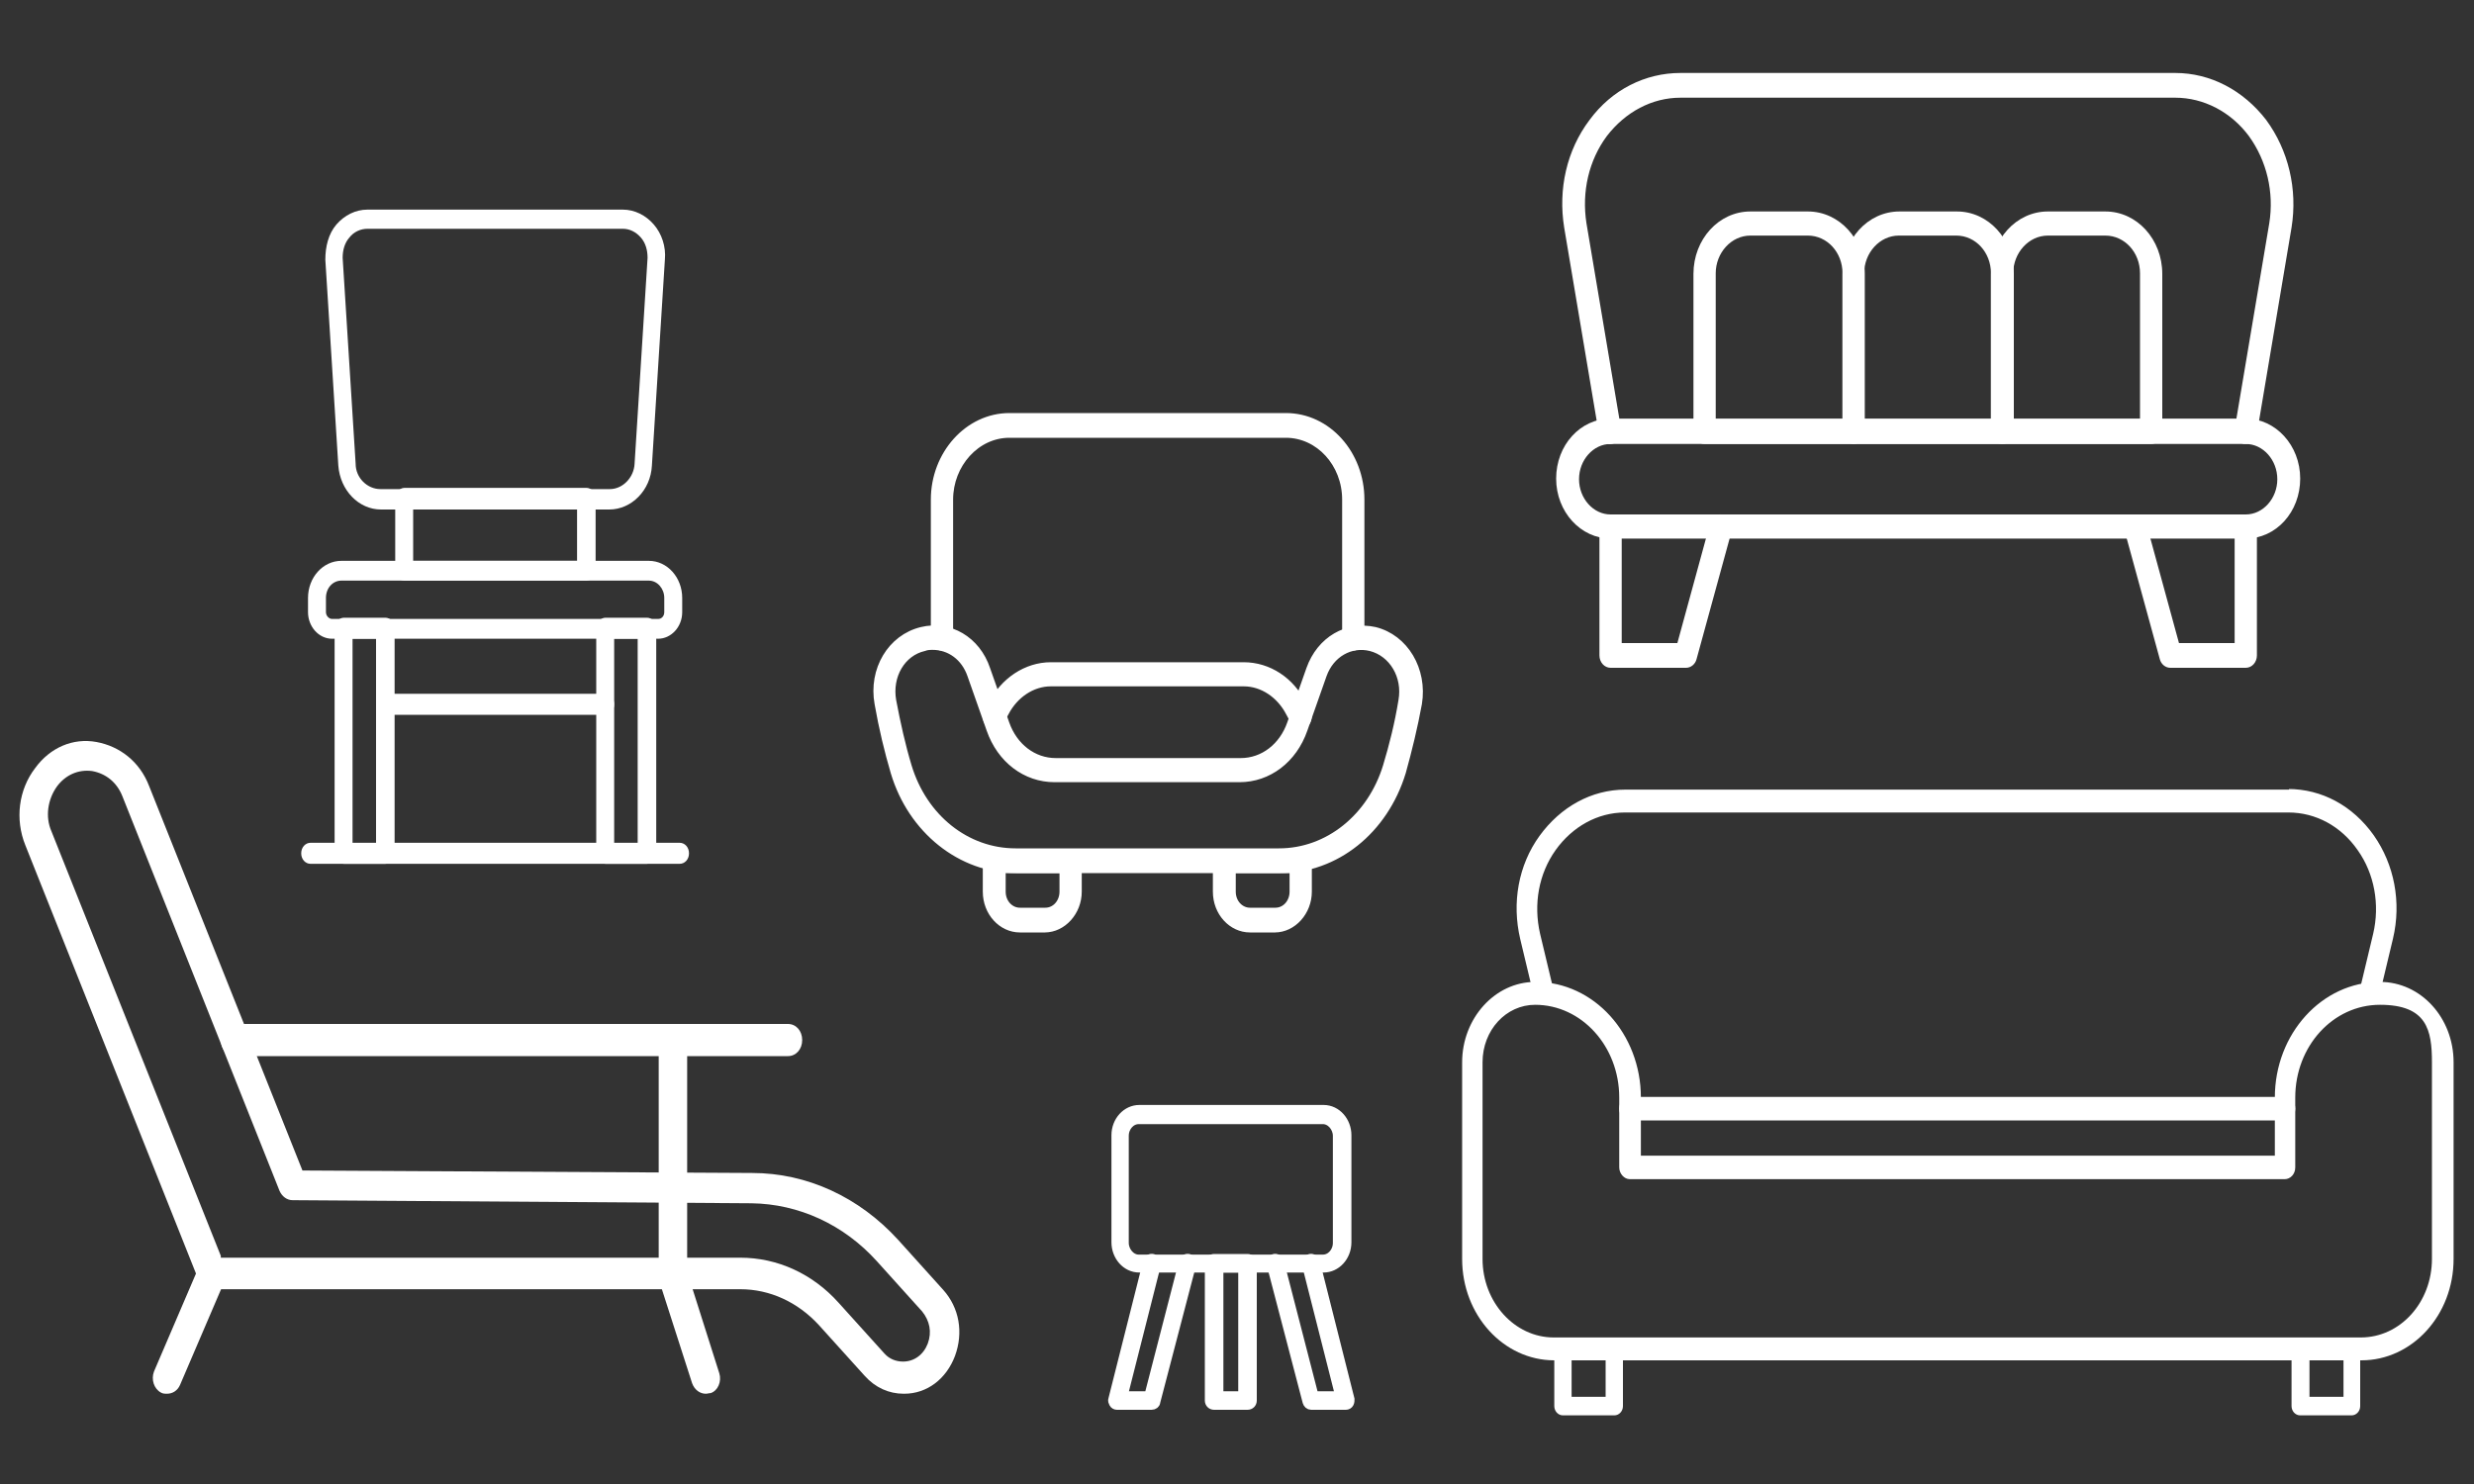
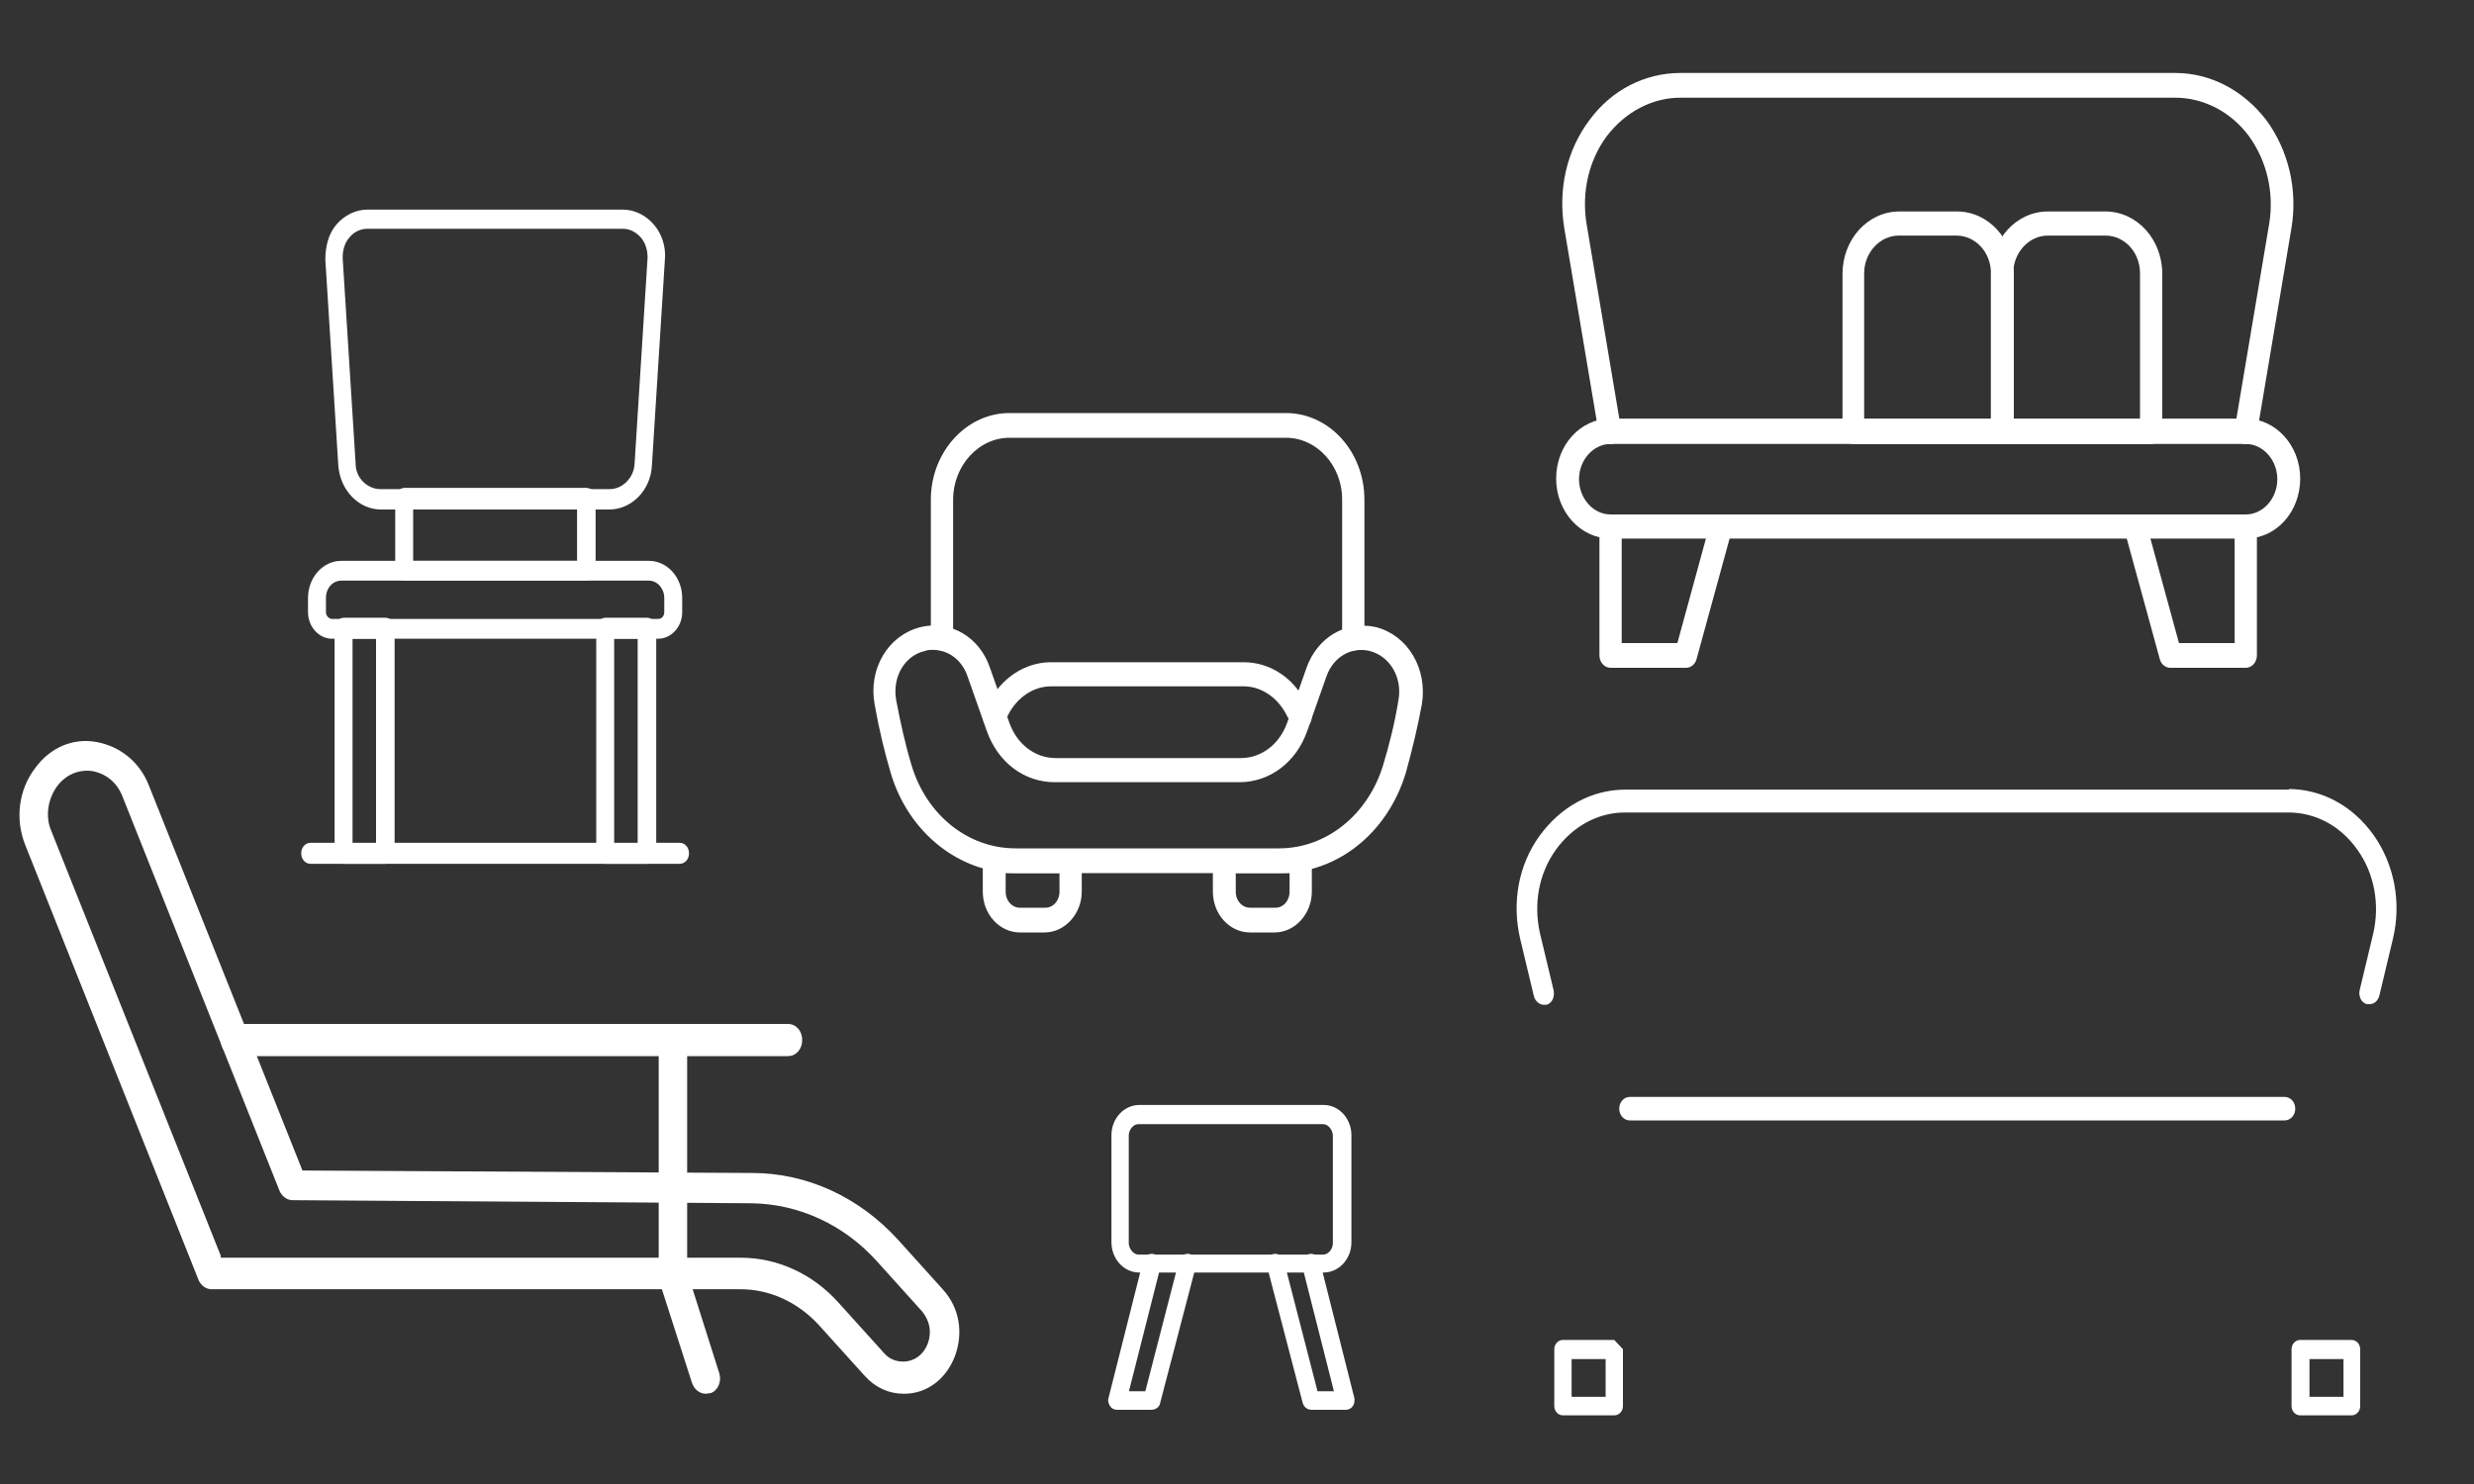
<svg xmlns="http://www.w3.org/2000/svg" width="400" height="240" version="1.1" viewBox="0 0 400 240">
  <rect x="0" y="0" width="400" height="240" fill="#333333" stroke="none" />
  <defs>
    <style>
      .cls-1, .cls-2, .cls-3 {
        fill: #fff;
      }

      .cls-2 {
        stroke-width: 1px;
      }

      .cls-2, .cls-3 {
        stroke: #fff;
        stroke-miterlimit: 10;
      }

      .cls-3 {
        stroke-width: 1.6px;
      }
    </style>
  </defs>
  <g>
    <g id="Calque_1">
      <g id="Calque_1-2" data-name="Calque_1">
        <g>
          <path class="cls-3" d="M214,205h-29.8c-2.1,0-3.7-1.9-3.7-4.1v-17.3c0-2.3,1.7-4.1,3.7-4.1h29.8c2.1,0,3.7,1.9,3.7,4.1v17.3c0,2.3-1.7,4.1-3.7,4.1ZM184.1,181c-1.3,0-2.4,1.2-2.4,2.7v17.3c0,1.4,1.1,2.7,2.4,2.7h29.8c1.3,0,2.4-1.2,2.4-2.7v-17.3c0-1.4-1.1-2.7-2.4-2.7h-29.8Z" />
          <path class="cls-3" d="M186.2,227.2h-5.6c-.2,0-.4-.1-.5-.3s-.2-.4-.1-.6l5.6-22.2c0-.4.5-.6.8-.5s.6.5.5.9l-5.4,21.3h4.3l5.6-21.7c0-.4.5-.6.8-.5s.5.5.4.9l-5.8,22.2c0,.3-.3.5-.6.5h0Z" />
          <path class="cls-3" d="M217.6,227.2h-5.6c-.3,0-.5-.2-.6-.5l-5.8-22.2c0-.4.1-.8.4-.9.3-.1.7.1.8.5l5.6,21.7h4.3l-5.4-21.3c0-.4.1-.8.5-.9.3-.1.7.1.8.5l5.6,22.2c0,.2,0,.4-.1.6-.1.2-.3.3-.5.3h0Z" />
-           <path class="cls-3" d="M201.7,227.2h-5.4c-.4,0-.7-.3-.7-.7v-22.2c0-.4.3-.7.7-.7h5.4c.4,0,.7.3.7.7v22.2c0,.4-.3.7-.7.7ZM197,225.8h4v-20.8h-4v20.8Z" />
        </g>
        <g>
          <g>
            <path class="cls-1" d="M98.7,82.4h-37.1c-3.6,0-6.6-3.1-6.9-7.1l-2.1-33.3c0-2.1.5-4.2,1.8-5.7,1.3-1.5,3.1-2.4,5-2.4h41.3c1.9,0,3.7.9,5,2.4,1.3,1.5,2,3.6,1.8,5.7l-2.1,33.3c-.2,4-3.3,7.1-6.9,7.1h.2ZM59.4,37c-1.1,0-2.2.5-2.9,1.4-.8.9-1.1,2.1-1.1,3.3l2.1,33.3c0,2.3,1.9,4.1,4,4.1h37.1c2.1,0,3.9-1.9,4-4.1l2.1-33.3c0-1.2-.3-2.4-1.1-3.3-.8-.9-1.8-1.4-2.9-1.4,0,0-41.3,0-41.3,0Z" />
            <path class="cls-1" d="M106.4,103.3h-52.7c-2.2,0-3.9-2-3.9-4.3v-2.3c0-3.3,2.4-6,5.4-6h49.7c3,0,5.4,2.7,5.4,6v2.3c0,2.4-1.8,4.3-3.9,4.3ZM55.2,93.9c-1.4,0-2.5,1.2-2.5,2.8v2.3c0,.6.5,1.1,1,1.1h52.7c.6,0,1-.5,1-1.1v-2.3c0-1.5-1.1-2.8-2.5-2.8h-49.7Z" />
            <path class="cls-1" d="M94.8,93.9h-29.4c-.8,0-1.5-.7-1.5-1.7v-11.6c0-.9.7-1.7,1.5-1.7h29.4c.8,0,1.5.7,1.5,1.7v11.6c0,.9-.7,1.7-1.5,1.7ZM66.8,90.7h26.5v-8.4h-26.5v8.4Z" />
            <path class="cls-1" d="M62.3,139.7h-6.7c-.8,0-1.5-.7-1.5-1.7v-36.4c0-.9.7-1.7,1.5-1.7h6.7c.8,0,1.5.7,1.5,1.7v36.4c0,.9-.7,1.7-1.5,1.7ZM57,136.5h3.8v-33.2h-3.8v33.2Z" />
            <path class="cls-1" d="M104.6,139.7h-6.7c-.8,0-1.5-.7-1.5-1.7v-36.4c0-.9.7-1.7,1.5-1.7h6.7c.8,0,1.5.7,1.5,1.7v36.4c0,.9-.7,1.7-1.5,1.7ZM99.3,136.5h3.8v-33.2h-3.8v33.2Z" />
-             <path class="cls-1" d="M97.8,115.6h-35.5c-.8,0-1.5-.7-1.5-1.7s.7-1.7,1.5-1.7h35.5c.8,0,1.5.7,1.5,1.7s-.7,1.7-1.5,1.7Z" />
          </g>
          <path class="cls-1" d="M109.9,139.7h-59.7c-.8,0-1.5-.7-1.5-1.7s.7-1.7,1.5-1.7h59.7c.8,0,1.5.7,1.5,1.7s-.7,1.7-1.5,1.7Z" />
        </g>
        <g>
-           <path class="cls-1" d="M261,216.7h-8.3c-.8,0-1.4.7-1.4,1.5v9.2c0,.8.6,1.5,1.4,1.5h8.3c.8,0,1.4-.7,1.4-1.5v-9.2c0-.8-.6-1.5-1.4-1.5ZM259.6,225.9h-5.5v-6.1h5.5v6.1Z" />
-           <path class="cls-1" d="M248.2,158.8c-6.5,0-11.8,5.9-11.8,13v31.8c0,9.1,6.7,16.4,14.9,16.4h130.5c8.2,0,14.9-7.3,14.9-16.4v-31.8c0-7.2-5.3-13-11.9-13-9.4,0-17,8.4-17,18.7v9.4h-102.5v-9.4c0-10.3-7.6-18.7-17-18.7h0ZM369.4,190.7c.9,0,1.7-.8,1.7-1.9v-11.3c0-8.3,6.1-15,13.7-15s8.4,4.1,8.4,9.3v31.8c0,7-5.1,12.7-11.5,12.7h-130.5c-6.3,0-11.5-5.7-11.5-12.7v-31.8c0-5.2,3.8-9.3,8.5-9.3,7.5,0,13.6,6.7,13.6,15v11.3c0,1,.8,1.9,1.7,1.9h105.9,0Z" />
+           <path class="cls-1" d="M261,216.7h-8.3c-.8,0-1.4.7-1.4,1.5v9.2c0,.8.6,1.5,1.4,1.5h8.3c.8,0,1.4-.7,1.4-1.5v-9.2ZM259.6,225.9h-5.5v-6.1h5.5v6.1Z" />
          <path class="cls-1" d="M370.1,127.7h-107.3c-5.5,0-10.5,2.8-13.9,7.5s-4.5,10.8-3.1,16.7l2.2,9.2c.2.8.9,1.4,1.6,1.4s.3,0,.4,0c.9-.2,1.4-1.2,1.2-2.3l-2.2-9.2c-1.1-4.8-.2-9.7,2.5-13.5,2.7-3.8,6.8-6.1,11.2-6.1h107.3c4.4,0,8.5,2.2,11.2,6.1,2.7,3.8,3.6,8.8,2.5,13.5l-2.2,9.2c-.1.5,0,1,.2,1.4s.6.7,1,.8h.4c.8,0,1.4-.6,1.6-1.4l2.2-9.2c1.4-5.9.2-12-3.1-16.7-3.4-4.8-8.4-7.5-13.9-7.5h.2Z" />
          <path class="cls-1" d="M369.4,181.2c.9,0,1.7-.8,1.7-1.9s-.8-1.9-1.7-1.9h-105.9c-.9,0-1.7.8-1.7,1.9s.8,1.9,1.7,1.9h105.9Z" />
          <path class="cls-1" d="M380.2,216.7h-8.3c-.8,0-1.4.7-1.4,1.5v9.2c0,.8.6,1.5,1.4,1.5h8.3c.8,0,1.4-.7,1.4-1.5v-9.2c0-.8-.6-1.5-1.4-1.5ZM378.9,225.9h-5.5v-6.1h5.5v6.1Z" />
        </g>
        <g>
          <path class="cls-1" d="M146.1,225.4c-2.4,0-4.6-1-6.3-2.9l-7.4-8.2c-3.4-3.7-7.9-5.8-12.7-5.8H34.2c-.9,0-1.7-.6-2.1-1.5L4.1,136.7c-1.7-4.2-1.1-9,1.6-12.5,2.4-3.3,6.1-4.9,9.9-4.2s7,3.2,8.5,7.1l24.8,62.2,72.7.4c8.9,0,17.3,3.9,23.6,10.8l7.3,8.1c2.6,2.9,3.3,6.9,1.9,10.7-1.4,3.7-4.5,6.1-8.2,6.1h0ZM35.7,203.4h84c6,0,11.7,2.6,15.9,7.3l7.4,8.2c.8.9,1.9,1.3,3,1.3,1.8,0,3.3-1.1,4-2.9.7-1.9.3-3.7-.9-5.2l-7.3-8.1c-5.4-6-12.7-9.3-20.3-9.4l-74.2-.5c-.9,0-1.7-.6-2.1-1.5l-25.4-63.8c-.9-2.3-2.7-3.7-4.9-4.1-2.2-.3-4.3.6-5.7,2.5-1.5,2.1-1.9,4.9-.9,7.2l27.4,68.7v.2Z" />
-           <path class="cls-1" d="M27,225.4c-.3,0-.7,0-1-.2-1.1-.6-1.6-2.1-1.1-3.4l7.2-16.8c.5-1.2,1.9-1.9,3.1-1.2,1.1.6,1.6,2.1,1.1,3.4l-7.2,16.8c-.4.9-1.2,1.4-2.1,1.4Z" />
          <path class="cls-1" d="M114.1,225.4c-.9,0-1.8-.6-2.2-1.7l-5.4-16.8c0-.3,0-.5,0-.8v-37.6c0-1.4,1-2.6,2.3-2.6s2.3,1.1,2.3,2.6v37.2l5.2,16.4c.4,1.3-.2,2.8-1.4,3.2-.3,0-.5.1-.8.1h0Z" />
          <path class="cls-1" d="M127.4,170.8H38c-1.3,0-2.3-1.1-2.3-2.6s1-2.6,2.3-2.6h89.4c1.3,0,2.3,1.1,2.3,2.6s-1,2.6-2.3,2.6Z" />
        </g>
        <g>
          <path class="cls-2" d="M169,150.3h-4.1c-3,0-5.5-2.7-5.5-6.1v-5c0-.8.6-1.4,1.3-1.4h12.4c.7,0,1.3.6,1.3,1.4v5c0,3.3-2.5,6.1-5.5,6.1h.1ZM162.1,140.7v3.5c0,1.8,1.3,3.1,2.8,3.1h4.1c1.6,0,2.8-1.4,2.8-3.1v-3.5h-9.7Z" />
          <path class="cls-2" d="M218.8,104.7c-.7,0-1.3-.6-1.3-1.4v-22.5c0-5.8-4.3-10.5-9.6-10.5h-44.7c-5.3,0-9.6,4.8-9.6,10.5v22.5c0,.8-.6,1.4-1.3,1.4s-1.3-.6-1.3-1.4v-22.5c0-7.4,5.5-13.5,12.2-13.5h44.7c6.8,0,12.2,6.1,12.2,13.5v22.5c0,.8-.6,1.4-1.3,1.4h0Z" />
          <path class="cls-2" d="M206.9,140.7h-42.6c-9,0-17-6.4-19.8-15.8-1-3.4-1.9-7.1-2.6-11.1-1-5.5,2.1-10.7,7.1-11.9,4.5-1.1,9,1.5,10.6,6.3l3.1,8.8c1.3,3.7,4.4,6.1,8,6.1h29.9c3.6,0,6.7-2.4,8-6.1l3.1-8.8c1.7-4.8,6.1-7.3,10.6-6.3,4.9,1.2,8,6.4,7.1,11.9-.7,3.8-1.6,7.5-2.6,11.1-2.9,9.5-10.8,15.8-19.8,15.8h-.1ZM150.9,104.6c-.5,0-1,0-1.5.2-3.5.8-5.7,4.5-5,8.5.7,3.7,1.5,7.3,2.5,10.6,2.5,8.3,9.4,13.8,17.3,13.8h42.6c7.9,0,14.8-5.6,17.3-13.8,1-3.3,1.9-6.9,2.5-10.6.7-3.9-1.5-7.6-5-8.5-3.2-.8-6.4,1-7.6,4.4l-3.1,8.8c-1.7,4.9-5.8,8-10.5,8h-29.9c-4.7,0-8.8-3.1-10.5-8l-3.1-8.8c-1-2.9-3.4-4.6-6.1-4.6h.1Z" />
          <path class="cls-2" d="M210.3,117.3c-.5,0-.9-.3-1.2-.7l-.7-1.3c-1.5-2.9-4.3-4.8-7.3-4.8h-31.2c-3,0-5.8,1.9-7.3,4.8l-.7,1.3c-.4.7-1.2.9-1.8.6s-.9-1.2-.5-2l.7-1.3c1.9-3.8,5.6-6.3,9.6-6.3h31.2c4,0,7.7,2.4,9.6,6.3l.7,1.3c.4.7.1,1.7-.5,2s-.4.2-.6.2h0Z" />
          <path class="cls-2" d="M206.2,150.3h-4.1c-3,0-5.5-2.7-5.5-6.1v-5c0-.8.6-1.4,1.3-1.4h12.4c.7,0,1.3.6,1.3,1.4v5c0,3.3-2.5,6.1-5.5,6.1h.1ZM199.3,140.7v3.5c0,1.8,1.3,3.1,2.8,3.1h4.1c1.6,0,2.8-1.4,2.8-3.1v-3.5h-9.7Z" />
        </g>
        <g>
          <path class="cls-1" d="M363.1,87.1h-102.7c-4.8,0-8.8-4.3-8.8-9.7s3.9-9.7,8.8-9.7h102.7c4.8,0,8.8,4.3,8.8,9.7s-3.9,9.7-8.8,9.7h0ZM260.4,71.8c-2.8,0-5.1,2.6-5.1,5.7s2.3,5.7,5.1,5.7h102.7c2.8,0,5.1-2.6,5.1-5.7s-2.3-5.7-5.1-5.7h-102.7,0Z" />
          <path class="cls-1" d="M363.1,71.8h-.3c-1-.2-1.6-1.2-1.5-2.4l5.6-33.3c.8-5-.4-10.1-3.3-14.1-2.9-3.9-7.3-6.2-11.9-6.2h-80c-4.6,0-8.9,2.3-11.9,6.2-2.9,3.9-4.1,9-3.3,14.1l5.6,33.3c.2,1.1-.5,2.2-1.5,2.4-1,.2-1.9-.5-2.1-1.7l-5.6-33.3c-1-6.2.4-12.5,4.1-17.4,3.6-4.9,9-7.6,14.7-7.6h80c5.7,0,11,2.8,14.7,7.6,3.6,4.9,5.1,11.2,4.1,17.4l-5.6,33.3c-.2.9-.9,1.7-1.8,1.7h0Z" />
          <g>
-             <path class="cls-1" d="M299.7,71.8h-24.1c-1,0-1.8-.9-1.8-2v-25.5c0-5.6,4.1-10.1,9.2-10.1h9.3c5.1,0,9.2,4.5,9.2,10.1v25.5c0,1.1-.8,2-1.8,2h0ZM277.5,67.8h20.4v-23.6c0-3.4-2.5-6.1-5.6-6.1h-9.3c-3.1,0-5.6,2.8-5.6,6.1v23.6h.1Z" />
            <path class="cls-1" d="M323.8,71.8h-24.1c-1,0-1.8-.9-1.8-2v-25.5c0-5.6,4.1-10.1,9.2-10.1h9.3c5.1,0,9.2,4.5,9.2,10.1v25.5c0,1.1-.8,2-1.8,2h0ZM301.5,67.8h20.4v-23.6c0-3.4-2.5-6.1-5.6-6.1h-9.3c-3.1,0-5.6,2.8-5.6,6.1v23.6h.1Z" />
            <path class="cls-1" d="M347.8,71.8h-24.1c-1,0-1.8-.9-1.8-2v-25.5c0-5.6,4.1-10.1,9.2-10.1h9.3c5.1,0,9.2,4.5,9.2,10.1v25.5c0,1.1-.8,2-1.8,2h0ZM325.6,67.8h20.4v-23.6c0-3.4-2.5-6.1-5.6-6.1h-9.3c-3.1,0-5.6,2.8-5.6,6.1v23.6h.1Z" />
          </g>
          <path class="cls-1" d="M272.6,108h-12.2c-1,0-1.8-.9-1.8-2v-20.8c0-1.1.8-2,1.8-2s1.8.9,1.8,2v18.8h9l5.3-19.4c.3-1,1.3-1.7,2.3-1.3,1,.3,1.5,1.4,1.2,2.5l-5.7,20.8c-.2.8-.9,1.4-1.7,1.4h0Z" />
          <path class="cls-1" d="M363.1,108h-12.2c-.8,0-1.5-.6-1.7-1.4l-5.7-20.8c-.3-1,.3-2.2,1.2-2.5,1-.3,2,.3,2.3,1.3l5.3,19.4h9v-18.8c0-1.1.8-2,1.8-2s1.8.9,1.8,2v20.8c0,1.1-.8,2-1.8,2h0Z" />
        </g>
      </g>
    </g>
  </g>
</svg>